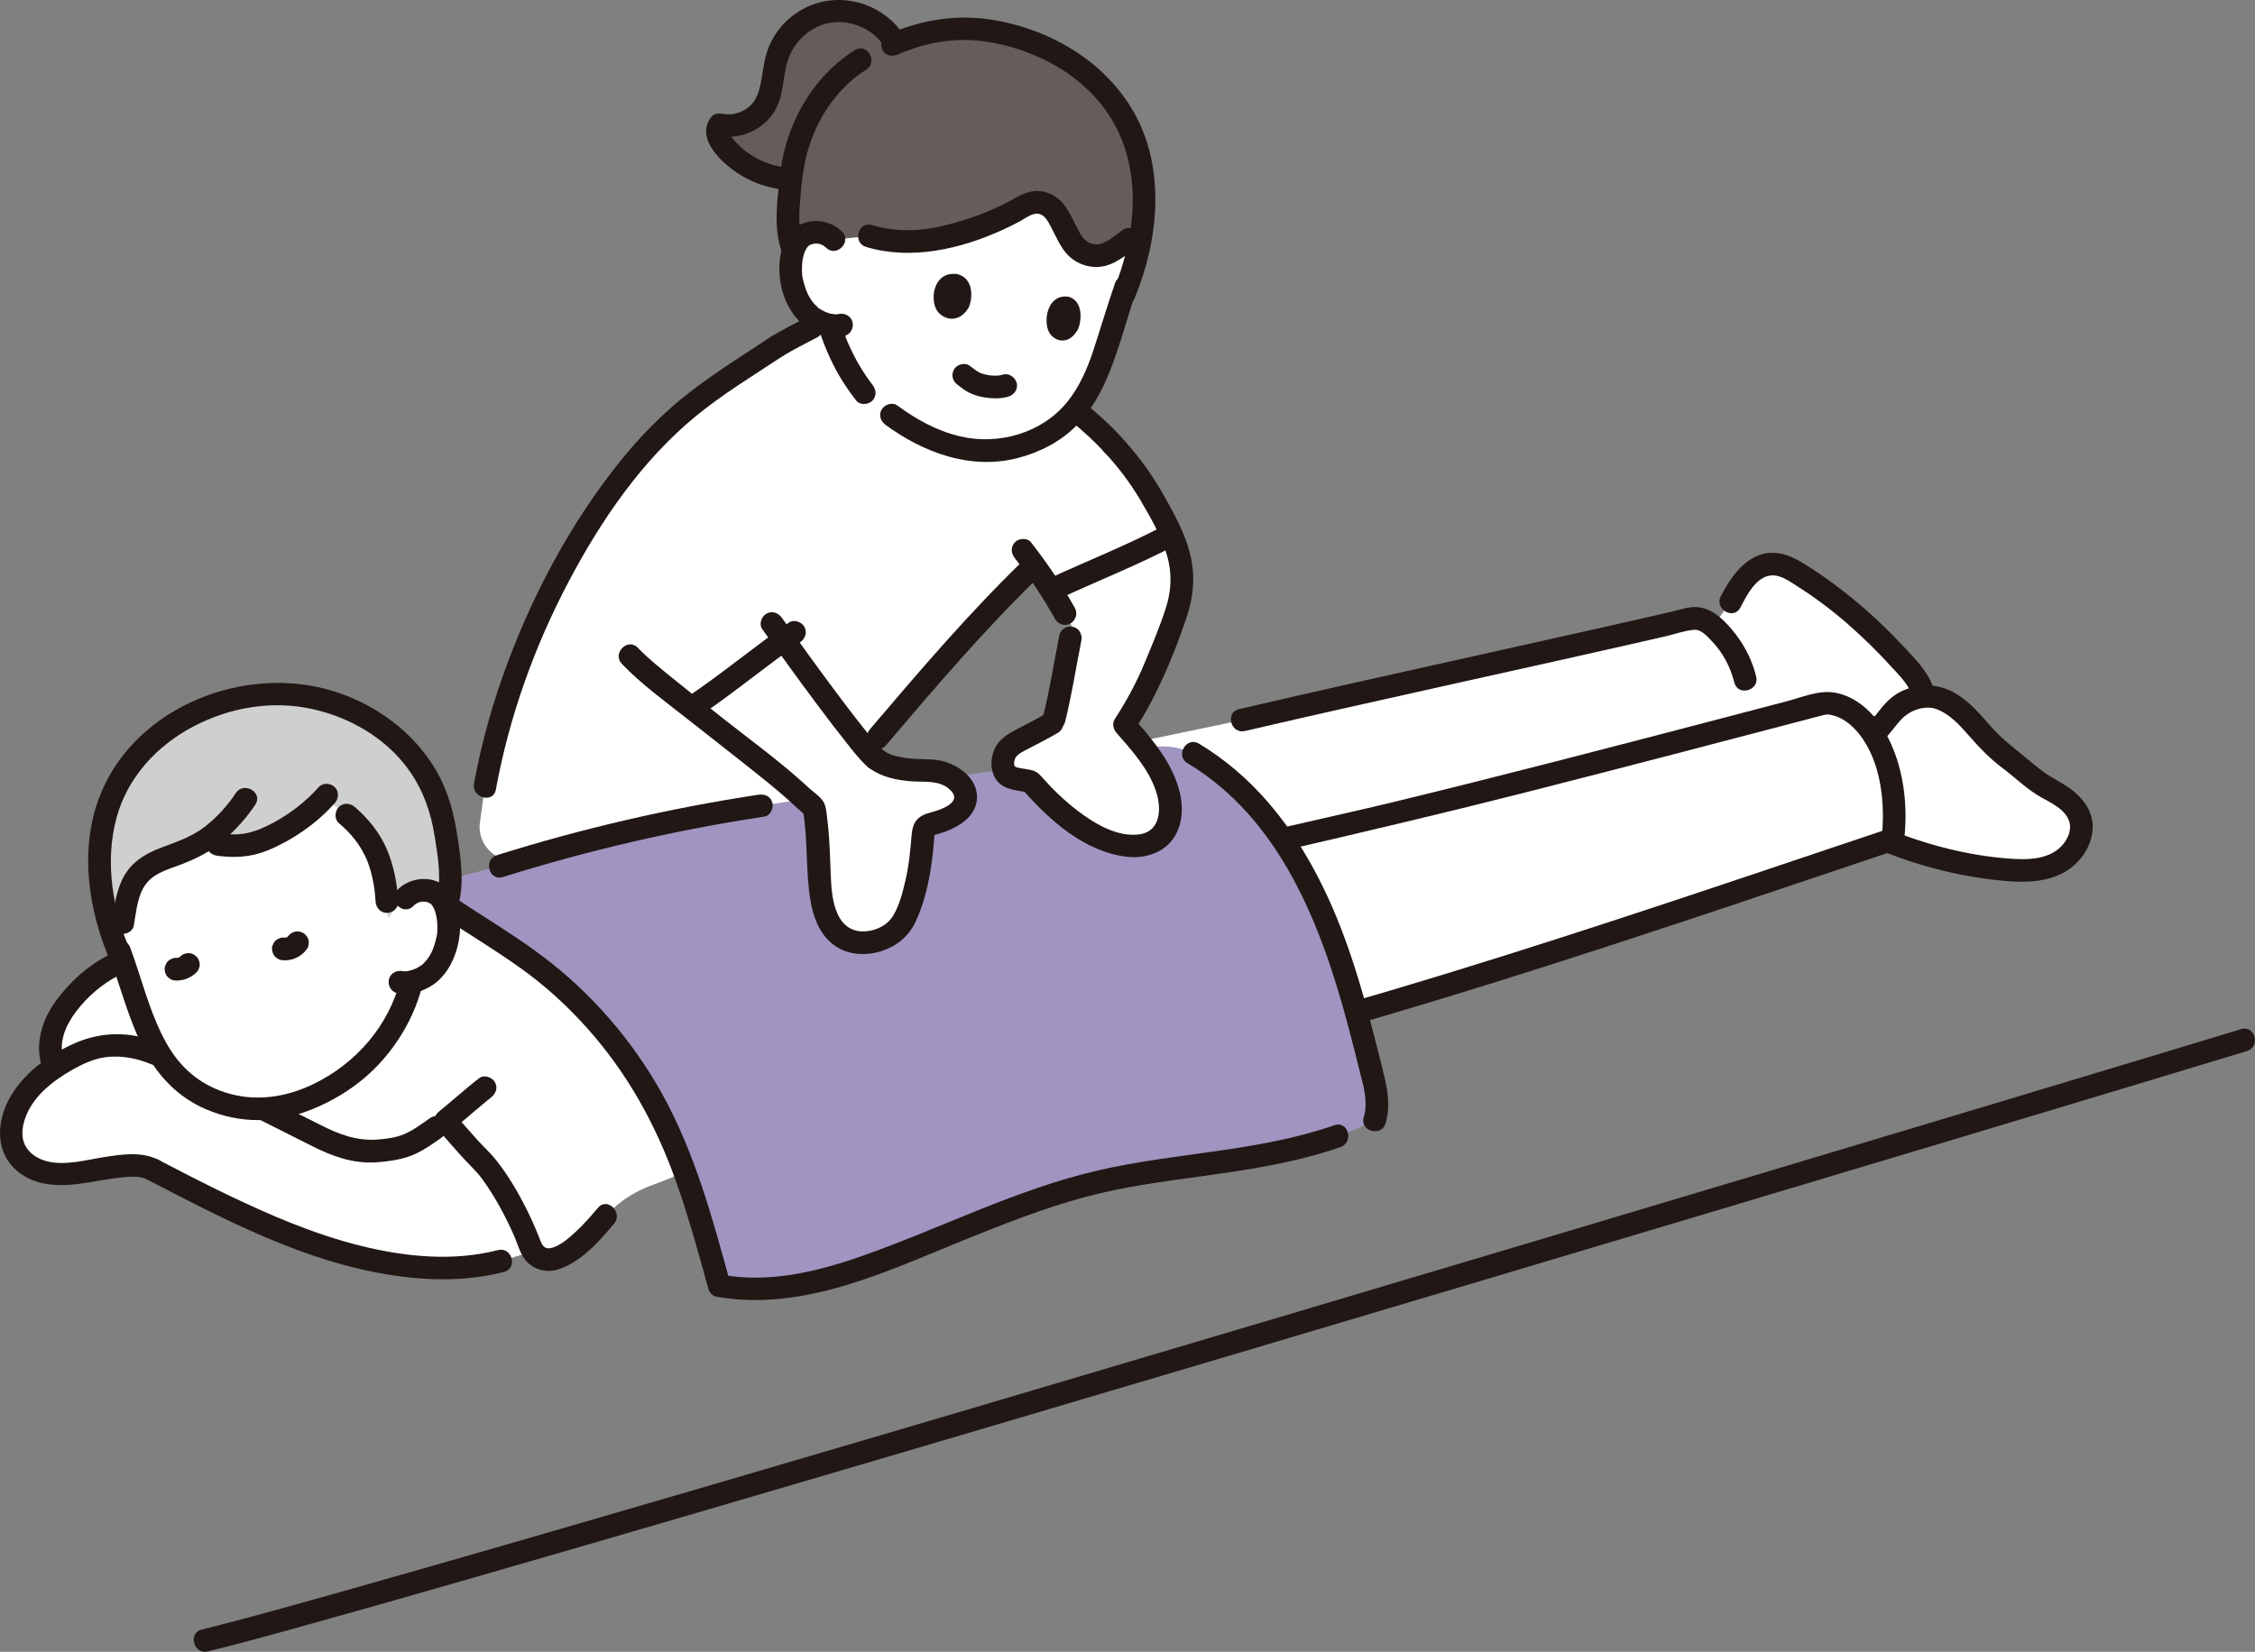
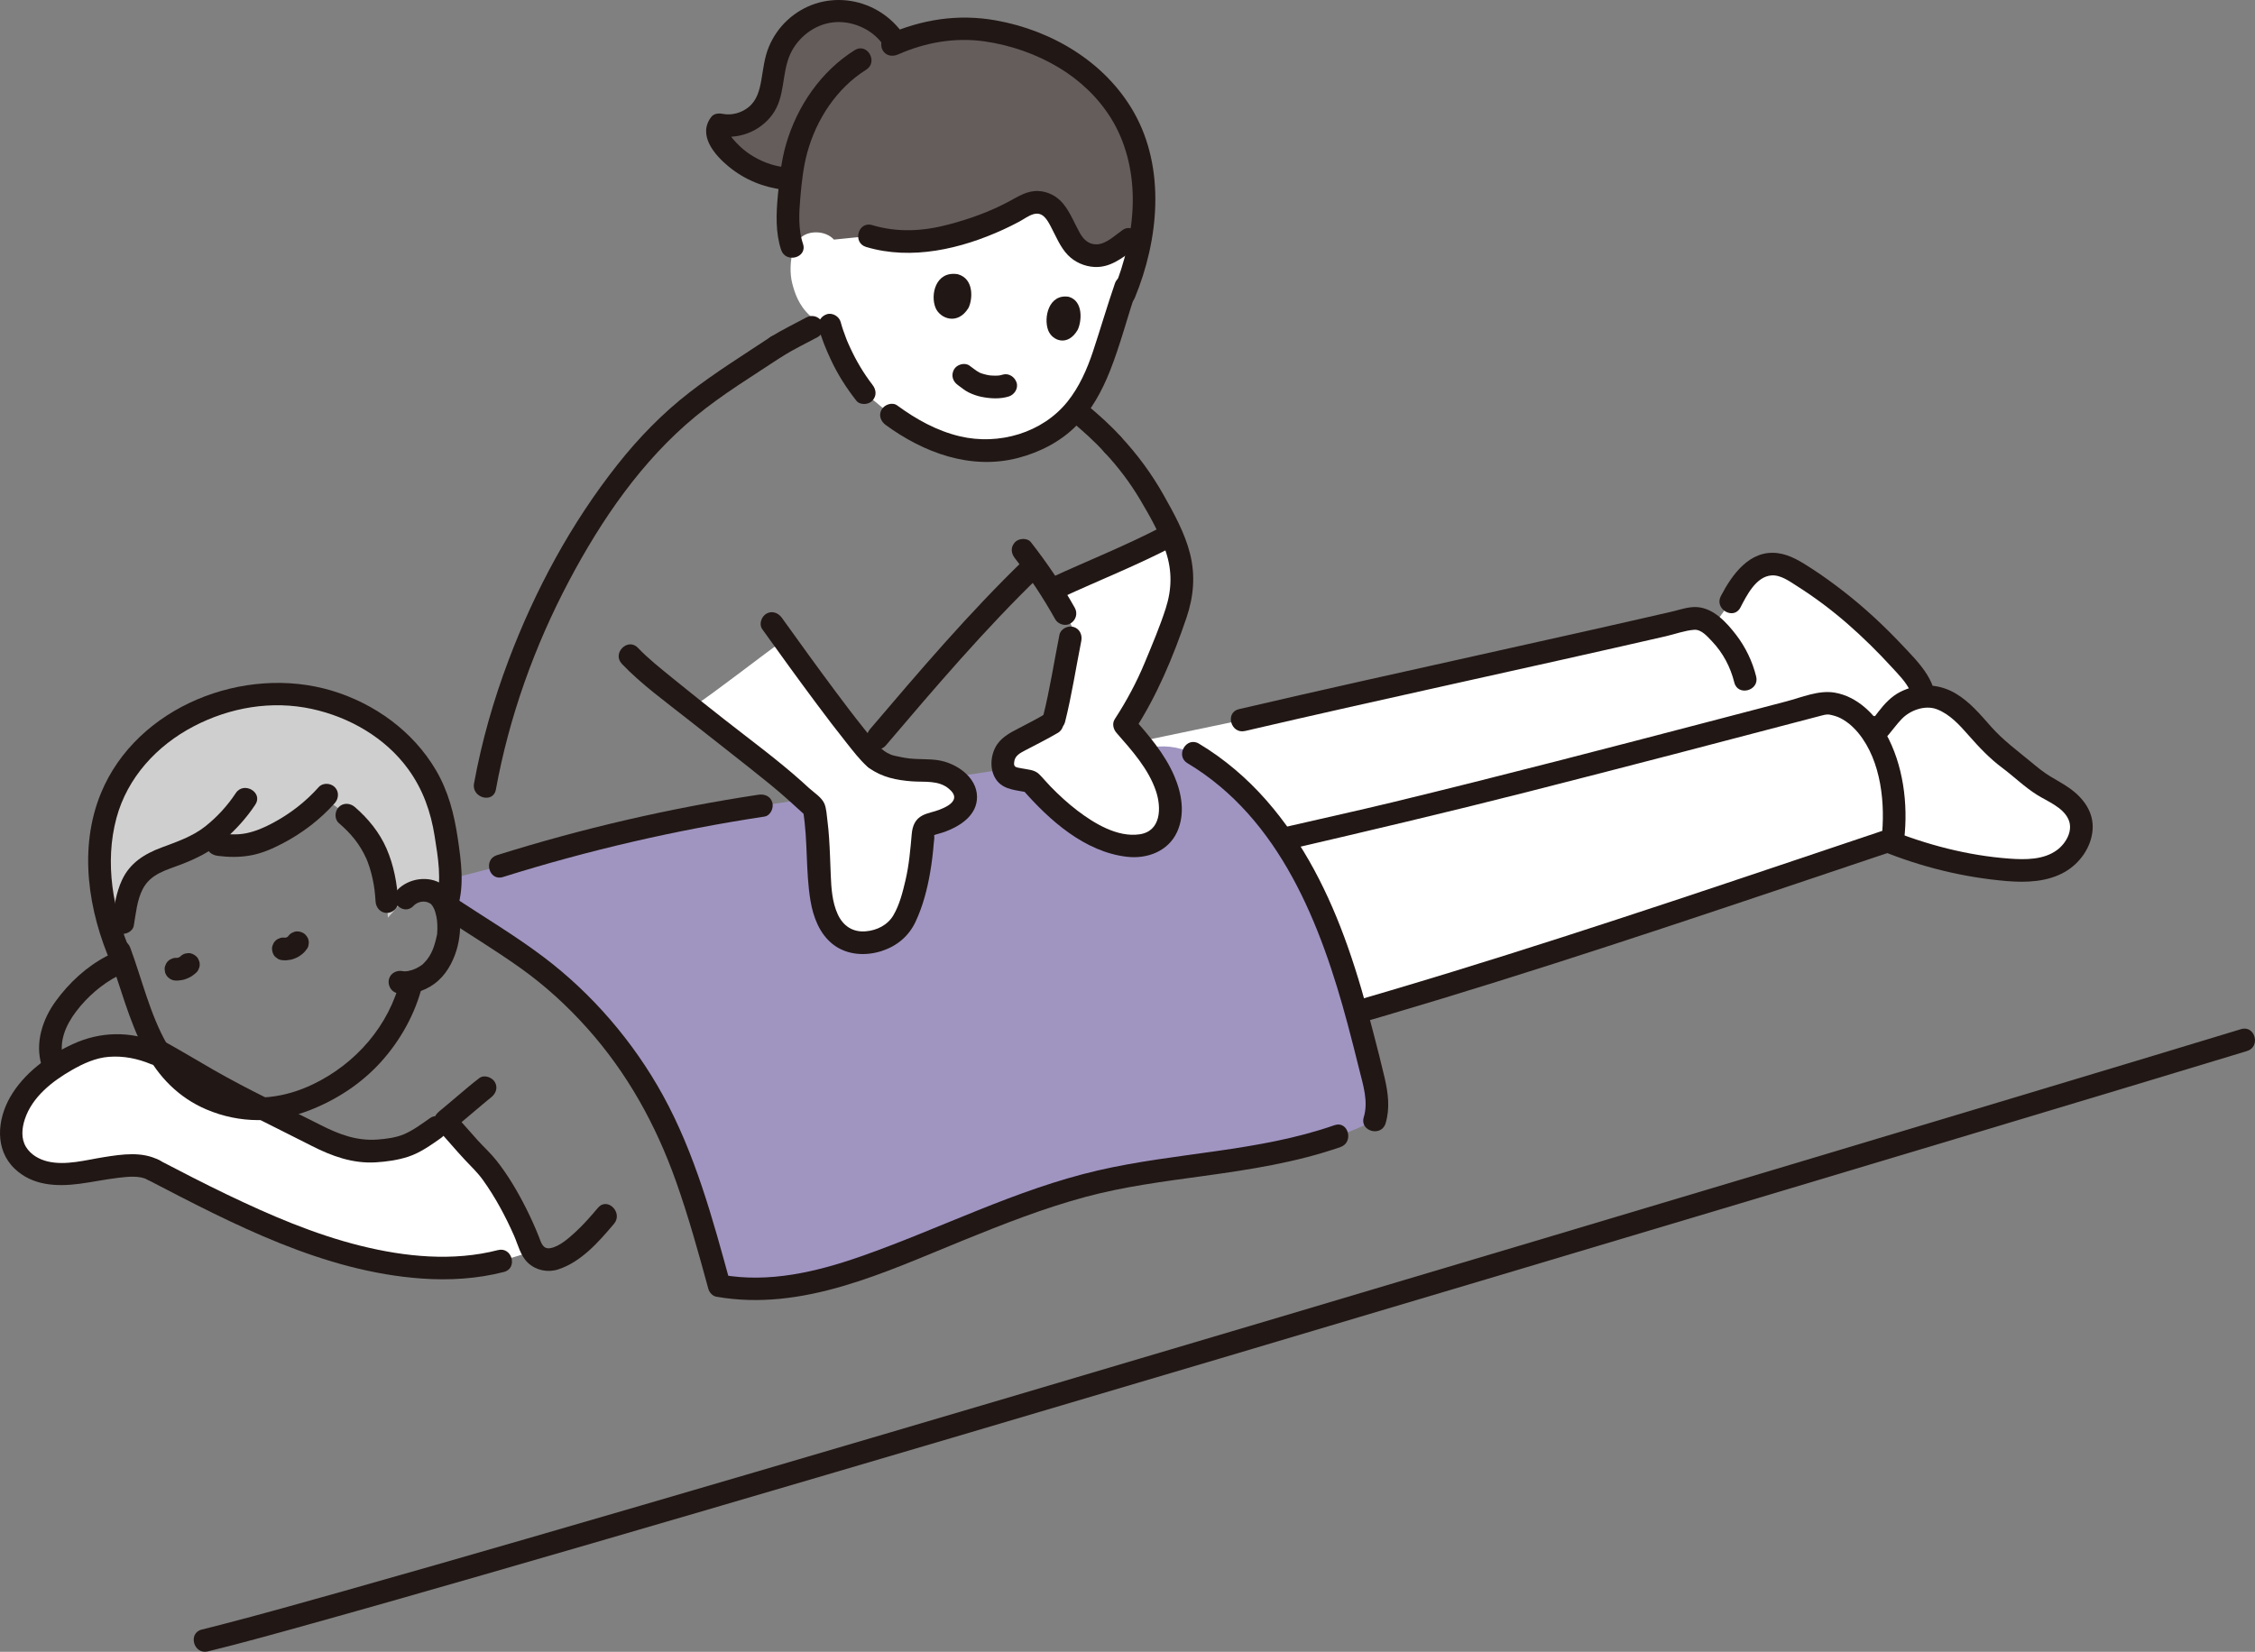
<svg xmlns="http://www.w3.org/2000/svg" id="b" width="397.88" height="291.53" viewBox="0 0 397.88 291.53">
  <rect x="0" y="0" width="397.88" height="291.53" fill="#808080" stroke="none" />
  <defs>
    <style>.d{fill:#fff;}.e{fill:none;}.f{fill:#a095c1;}.g{fill:#211715;}.h{fill:#645d5c;}.i{fill:#cfcfcf;}</style>
  </defs>
  <g id="c">
    <path class="d" d="M325.296,106.923c-2.514-2.046-5.147-3.941-7.907-5.645-1.428-.882-2.979-1.737-4.657-1.728-3.495.02-5.773,3.563-7.377,6.668l-3.128,4.364c2.817,2.414,4.852,5.734,5.711,9.346v7.834c5.432-1.423,10.139-2.661,13.663-3.588,1.456-.383,8.056.396,11.262,10.683,1.023,3.281,1.685,8.761,1.116,13.268-.312.105-.624.209-.937.314,6.468,2.602,13.3,4.284,20.232,4.986,3.298.334,6.791.412,9.74-1.101,2.949-1.512,5.075-5.097,3.907-8.199-1.259-3.344-5.33-4.465-8.12-6.697-1.353-1.083-3.107-2.624-4.511-3.64-5.112-3.696-6.642-8.404-12.014-10.541-.765-.304-1.817-.361-2.871-.252-.201-1.888-1.541-3.667-2.852-5.154-3.459-3.924-7.203-7.618-11.258-10.919Z" />
    <path class="g" d="M307.081,107.228c1.101-2.111,2.743-5.47,5.478-5.671,1.651-.122,3.244,1.075,4.564,1.913,1.54.978,3.042,2.017,4.505,3.108,2.966,2.211,5.751,4.67,8.389,7.261,1.304,1.281,2.572,2.599,3.805,3.948,1.165,1.275,2.477,2.572,3.217,4.158.707,1.516.337,2.933-1.106,3.795-1.749,1.044-3.969.79-5.903.589-1.076-.112-2,.999-2,2,0,1.174.921,1.888,2,2,4.223.438,9.44-.237,11.068-4.859,1.611-4.576-2.673-8.643-5.49-11.637-3.155-3.352-6.534-6.499-10.163-9.334-1.861-1.454-3.768-2.843-5.75-4.128-1.882-1.22-3.856-2.498-6.134-2.758-4.86-.555-7.951,3.797-9.933,7.596-1.189,2.28,2.262,4.304,3.454,2.019h0Z" />
    <path class="d" d="M329.538,130.233c2.928-1.453,3.44-4.675,6.733-6.379,1.534-.794,4.402-1.245,6.007-.606,5.371,2.137,6.902,6.844,12.014,10.541,1.404,1.016,3.158,2.557,4.511,3.64,2.791,2.232,6.862,3.353,8.12,6.697,1.168,3.102-.958,6.686-3.907,8.199-2.949,1.512-6.442,1.435-9.74,1.101-7.123-.721-14.14-2.477-20.763-5.196" />
    <path class="g" d="M330.547,131.96c2.234-1.19,3.306-3.297,4.992-5.058,1.474-1.541,4.113-2.526,6.207-1.725,2.283.873,4.005,2.786,5.576,4.573,1.853,2.109,3.701,4.08,5.96,5.766,2.092,1.562,3.964,3.419,6.189,4.8,1.833,1.138,4.472,2.146,5.457,4.218.951,2-.373,4.31-2.005,5.51-2.348,1.726-5.579,1.697-8.348,1.497-7.377-.533-14.694-2.458-21.53-5.239-1.001-.407-2.198.442-2.46,1.397-.315,1.145.392,2.051,1.397,2.46,7.061,2.873,14.556,4.717,22.159,5.348,3.435.285,7.136.138,10.198-1.624,2.636-1.517,4.631-4.316,4.882-7.379.254-3.097-1.546-5.568-3.94-7.303-1.111-.805-2.325-1.448-3.496-2.158-1.203-.729-2.255-1.586-3.336-2.484-2.457-2.041-4.967-3.868-7.1-6.269-1.931-2.174-3.786-4.431-6.332-5.924-3.022-1.772-6.618-1.847-9.755-.238-1.577.809-2.764,2.102-3.828,3.486-.856,1.114-1.64,2.219-2.905,2.893-2.273,1.211-.254,4.665,2.019,3.454h0Z" />
    <path class="d" d="M234.387,180.081c34.179-9.721,67.286-21.12,99.593-31.956.569-4.507-.094-9.987-1.116-13.268-3.206-10.287-9.806-11.066-11.262-10.683-2.986.786-6.875,1.806-11.372,2.981l-2.291-7.226c-.949-3.99-3.332-7.623-6.615-10.077-.871-.651-1.993-.859-3.053-.613-25.978,6.031-53.205,11.808-79.131,17.85l-21.772,4.548" />
    <path class="d" d="M27.048,206.485c7.233,3.761,11.766,6.087,19.32,9.442,12.452,5.53,26.957,9.617,40.046,7.105.651-.137,1.309-.294,1.975-.469l5.636-1.723c-.161-.231-.293-.487-.392-.764-1.939-5.421-6.038-12.701-8.859-15.427-2.211-2.136-4.102-4.583-6.221-6.807-1.984,1.493-3.953,2.883-6.477,4.178-2.207.858-6.021,1.347-8.187,1.1s-4.401-.825-6.351-1.826c-6.864-3.522-12.216-6.081-18.285-9.297-2.948-1.563-8.488-4.971-12.105-6.909l.055.812c-3.786-1.639-8.111-1.863-11.515-.648-2.791.996-5.792,2.797-8.046,4.619-3.418,2.763-6.297,7.211-5.581,11.413.474,2.778,2.766,4.834,5.65,5.593,5.708,1.502,14.902-2.852,19.338-.402" />
-     <path class="d" d="M107.148,214.318c2.466-2.58,4.857-3.951,7.552-5.016,1.563-.617,4.411-1.519,6.011-2.693-.872-2.365-1.813-4.708-2.847-7.018-3.923-8.758-9.253-16.029-16.062-22.969-6.546-6.672-14.768-11.28-22.619-16.485h-35.028l-24.355,10.357c-3.46,1.779-6.77,4.922-8.858,8.107-1.901,2.899-2.811,6.613-1.311,9.8,1.885-1.273,4.026-2.424,6.056-3.148,3.404-1.215,7.729-.991,11.515.648l-.055-.812c3.617,1.938,9.157,5.346,12.105,6.909,6.069,3.217,11.421,5.775,18.285,9.297,1.95,1.001,4.185,1.579,6.351,1.826s5.98-.242,8.187-1.1c2.524-1.296,4.493-2.685,6.477-4.178,2.119,2.225,4.01,4.671,6.221,6.807,2.821,2.726,6.92,10.006,8.859,15.427.628,1.756,2.562,2.698,4.308,2.045,3.583-1.339,6.443-4.529,8.984-7.539" />
    <path class="g" d="M219.67,129.017c24.708-5.755,49.521-11.042,74.246-16.722,1.606-.369,3.378-1.024,5.02-1.142,1.26-.091,2.329,1.191,3.124,2.023,1.953,2.043,3.266,4.551,3.948,7.284.623,2.496,4.482,1.439,3.857-1.063-.666-2.666-1.861-5.159-3.531-7.34s-3.954-4.69-6.863-4.905c-1.503-.111-3.072.468-4.522.803-1.711.395-3.422.787-5.134,1.178-3.288.751-6.578,1.496-9.868,2.236-13.105,2.949-26.225,5.83-39.332,8.77-7.342,1.647-14.68,3.313-22.009,5.02-2.506.584-1.445,4.441,1.063,3.857h0Z" />
    <path class="g" d="M234.918,182.009c26.247-7.472,52.169-16.019,78.034-24.707,7.187-2.414,14.371-4.838,21.559-7.249.926-.311,1.359-1,1.468-1.929.729-6.209-.169-13.21-3.264-18.716-1.894-3.37-5.049-6.498-9.003-7.165-2.824-.476-5.828.84-8.527,1.549-4.028,1.058-8.057,2.114-12.086,3.167-19.098,4.99-38.201,9.982-57.386,14.631-6.536,1.584-13.107,3.007-19.657,4.533-2.506.584-1.445,4.442,1.063,3.857,14.119-3.289,28.215-6.602,42.267-10.179,17.372-4.422,34.715-8.954,52.051-13.518.272-.072.557-.126.825-.212-.679.216-.123.037.19.029.116-.003.231.017.346.022.38.016-.461-.102.055.012.325.072.647.143.965.245.69.221,1.106.427,1.93.979.724.485,1.526,1.256,2.166,2.038,4.053,4.953,4.784,12.61,4.066,18.727l1.468-1.929c-25.632,8.598-51.218,17.346-77.066,25.283-7.487,2.299-14.994,4.529-22.527,6.673-2.472.704-1.421,4.564,1.063,3.857h0Z" />
    <path class="f" d="M77.816,155.538c5.62-1.448,10.391-2.676,10.391-2.676,15.075-4.742,30.517-8.313,46.144-10.67l68.99-10.326c2.803-.419,5.678.144,8.08,1.648,8.559,5.361,15.125,13.726,19.7,22.804,5.277,10.471,8.176,21.95,10.994,33.331.659,2.662,1.311,5.499.431,8.097-14.737,7.378-32.352,7.329-46.927,10.452-11.252,2.412-22.123,7.168-32.762,11.455-11.475,4.624-23.568,9.547-35.949,7.274-2.527-9.254-5.1-18.536-9.043-27.338-3.923-8.758-9.253-16.029-16.062-22.969-8.011-8.165-18.532-13.239-27.81-20.099,1.288-.332,2.577-.664,3.824-.985Z" />
    <path class="g" d="M84.58,190.272c-1.285.967-2.503,2.023-3.73,3.061-.673.569-1.345,1.14-2.019,1.706-.309.26-.618.519-.93.776-.135.111-.841.668-.358.298-1.029.787-1.374,2.113-.405,3.141,1.688,1.79,3.242,3.702,4.929,5.493,1.087,1.154,2.212,2.214,3.139,3.507,2.181,3.043,3.981,6.4,5.491,9.821.719,1.63,1.114,3.533,2.448,4.797,1.415,1.34,3.49,1.77,5.328,1.175,4.08-1.319,7.192-4.893,9.866-8.054,1.653-1.954-1.163-4.797-2.828-2.828-1.25,1.477-2.522,2.945-3.949,4.257-1.165,1.071-2.858,2.604-4.482,2.872-1.346.222-1.623-1.076-2.013-2.059-.672-1.69-1.421-3.35-2.239-4.974-1.489-2.955-3.178-5.833-5.231-8.434-1.014-1.284-2.228-2.378-3.327-3.586-1.449-1.592-2.825-3.249-4.303-4.816l-.405,3.141c1.254-.959,2.447-1.993,3.652-3.013.677-.573,1.353-1.146,2.033-1.715.317-.265.633-.529.953-.79.105-.086.211-.171.317-.257.459-.374-.276.203.083-.067.862-.649,1.308-1.727.718-2.736-.497-.849-1.868-1.371-2.736-.718h0Z" />
    <path class="g" d="M26.138,186.814c6.03,3.249,11.839,6.835,17.955,9.935,3.637,1.843,7.293,3.65,10.926,5.5,3.549,1.807,7.236,3.144,11.284,2.896,1.914-.117,3.892-.394,5.72-.991,2.106-.688,4.049-2.078,5.846-3.345,2.088-1.471.092-4.941-2.019-3.454-1.433,1.01-2.969,2.151-4.592,2.84-1.399.594-3.09.807-4.594.924-3.681.286-6.819-.897-10.05-2.54-6.338-3.222-12.813-6.232-18.98-9.777-3.158-1.816-6.271-3.714-9.478-5.443-2.266-1.221-4.288,2.231-2.019,3.454h0Z" />
    <path class="g" d="M26.038,208.212c15.15,7.877,31.05,16.221,48.393,17.444,4.845.342,9.776.049,14.488-1.165,2.491-.642,1.435-4.501-1.063-3.857-7.921,2.042-16.361,1.192-24.213-.757-8.207-2.037-15.964-5.393-23.567-9.039-4.049-1.942-8.036-4.008-12.019-6.08-2.281-1.186-4.306,2.265-2.019,3.454h0Z" />
    <path class="g" d="M27.734,183.971c-4.842-2.021-10.036-1.903-14.787.26-4.419,2.012-8.744,5.166-11.181,9.449-2.252,3.958-2.718,9.181.803,12.57,3.133,3.015,7.405,3.212,11.477,2.677,2.291-.301,4.557-.787,6.851-1.056,1.632-.191,3.682-.427,5.142.33,2.282,1.184,4.307-2.267,2.019-3.454-3.003-1.558-6.501-1.028-9.703-.524-3.168.499-6.775,1.535-9.973.758-1.518-.369-2.967-1.198-3.796-2.558-.903-1.481-.727-3.3-.207-4.883,1.291-3.926,4.829-6.698,8.281-8.672,2.019-1.154,4.197-2.163,6.545-2.345,2.582-.201,5.084.309,7.464,1.303.997.416,2.2-.449,2.46-1.397.317-1.152-.396-2.042-1.397-2.46h0Z" />
    <path class="g" d="M36.67,291.464c6.221-1.523,12.392-3.256,18.561-4.975,10.02-2.791,20.02-5.653,30.015-8.533,12.877-3.709,25.744-7.456,38.606-11.219,14.783-4.325,29.56-8.672,44.332-13.033,15.735-4.645,31.466-9.305,47.194-13.975,15.734-4.672,31.464-9.355,47.192-14.046,14.778-4.407,29.553-8.822,44.327-13.244,12.867-3.851,25.733-7.708,38.597-11.57,10.002-3.004,20.003-6.011,30.002-9.025,6.183-1.864,12.366-3.728,18.544-5.607.814-.248,1.627-.495,2.441-.744,2.454-.751,1.408-4.614-1.063-3.857-5.111,1.565-10.23,3.106-15.347,4.651-9.164,2.766-18.33,5.524-27.497,8.279-12.259,3.684-24.52,7.362-36.783,11.035-14.4,4.313-28.801,8.62-43.205,12.92-15.585,4.652-31.172,9.297-46.763,13.932-15.815,4.702-31.634,9.394-47.456,14.072-15.091,4.462-30.185,8.912-45.286,13.34-13.411,3.933-26.827,7.852-40.252,11.737-10.775,3.119-21.556,6.22-32.353,9.261-7.182,2.023-14.367,4.044-21.59,5.914-1.092.283-2.185.561-3.281.829-2.499.612-1.441,4.47,1.063,3.857h0Z" />
    <path class="g" d="M11.203,186.969c-.935-3.06.415-6.07,2.262-8.493,1.957-2.569,4.485-4.757,7.345-6.256,2.281-1.195.261-4.649-2.019-3.454-3.556,1.864-6.589,4.688-8.947,7.917s-3.705,7.4-2.498,11.35c.75,2.455,4.612,1.408,3.857-1.063h0Z" />
    <path class="g" d="M78.174,161.863c4.523,2.992,9.172,5.798,13.593,8.943,4.376,3.114,8.279,6.676,11.856,10.679,7.079,7.924,12.088,16.998,15.639,26.985,2.216,6.232,3.976,12.612,5.717,18.989.17.623.73,1.279,1.397,1.397,15.234,2.687,29.762-4.332,43.512-9.916,7.119-2.891,14.291-5.72,21.722-7.714,6.781-1.82,13.743-2.707,20.685-3.664,8.185-1.128,16.397-2.386,24.227-5.117,2.415-.842,1.376-4.708-1.063-3.857-13.502,4.709-27.908,4.787-41.738,7.986-14.544,3.365-27.857,10.292-41.882,15.19-7.803,2.726-16.121,4.695-24.4,3.234l1.397,1.397c-3.082-11.285-6.209-22.813-11.889-33.121-5.185-9.41-12.476-17.905-21.048-24.375-5.029-3.796-10.456-7.018-15.706-10.49-2.153-1.424-4.159,2.039-2.019,3.454h0Z" />
    <path class="g" d="M209.522,134.7c16.353,9.794,23.565,28.514,28.26,46.047.72,2.687,1.398,5.386,2.069,8.086.675,2.719,1.613,5.581.771,8.363-.747,2.469,3.113,3.525,3.857,1.063.803-2.655.445-5.372-.168-8.026-.608-2.629-1.29-5.245-1.965-7.858-1.332-5.157-2.774-10.291-4.549-15.315-3.301-9.349-7.779-18.311-14.353-25.805-3.432-3.912-7.435-7.333-11.904-10.009-2.214-1.326-4.227,2.131-2.019,3.454h0Z" />
-     <path class="d" d="M164.957,61.126c-8.175-3.282-15.311-6.147-15.311-6.147l-.214.103c-.783.378-3.59,1.733-6.34,3.06l-6.097,2.943s0,0-.001,0c-10.55,7.015-17.251,10.649-25.858,21.271-12.367,15.263-21.964,36.382-25.572,56.368l-.884,6.401c-.59,4.267,3.425,7.741,7.551,6.504,13.793-4.134,27.88-7.289,42.118-9.437l7.76-1.17c.008-.001.011-.011.005-.016l-2.654-2.281c-3.246-2.79-10.797-8.604-17.389-13.835l.198-.133c4.508-3.031,10.913-8.111,16.086-11.841,0,0,0,0,.001,0,4.324,6.005,11.2,15.44,14.691,19.413.003.003.008.003.01,0,3.859-4.604,8.999-10.723,8.999-10.723,6.398-7.645,13.24-14.96,20.443-21.887.004-.004.011-.003.014.001,1.038,1.436,2.031,2.905,2.967,4.409,6.187-2.92,14.681-6.287,21.192-9.771l.01-.033c-2.903-6.043-5.479-10.788-10.364-15.969l-7.562-7.672s-.002-.002-.003-.002l-23.799-9.555Z" />
    <path class="d" d="M198.506,21.133c-.023-.042-.046-.084-.07-.126-4.054-7.241-11.178-12.561-20.862-14.967-6.111-1.518-12.51-1.585-20.099,1.833,0,0-2.359,1.063-4.718,2.125-.466.287-.933.574-.933.574-4.704,2.898-7.477,6.719-9.76,11.599-1.147,2.457-1.922,5.076-2.265,7.758-.385,3.027-1.568,10.297.177,14.195-.595,1.85-.626,4.247-.182,5.927.415,1.578,1.087,3.786,3.101,5.65.565.52,1.982,1.367,3.505,1.665.292,1.145,1.099,3.216,1.099,3.216,1.229,2.975,2.693,5.782,5.009,8.717l4.783,3.981c2.036,1.502,4.982,3.328,7.277,4.273.887.365,1.806.691,2.769.979,6.008,1.796,11.41,1.23,16.993-1.702,5.326-2.797,8.518-8.276,10.567-14.637.908-2.818,1.823-5.836,2.83-8.878,2.554-5.423,4.068-12.781,4.142-17.686.072-4.758-1.071-10.332-3.365-14.499Z" />
    <path class="e" d="M178.685,67.668c-.042-.758-.423-1.581-1.063-1.99-2.344-1.497-4.675-1.399-6.303-.091-.648.521-2.101,3.21-1.571,5.98" />
    <path class="h" d="M136.147,15.29c-.214,1.07-.512,2.107-1.037,3.066-1.539,2.809-5.045,4.382-8.166,3.663-.845.867-.262,2.323.465,3.291,2.837,3.775,7.443,6.174,12.175,6.266-.434,3.309-1.022,8.63.172,11.998l.078.22c.464-.638.928-1.276.928-1.276.438-.603,1.427-1.61,3.536-1.501.969.05,2.076.434,2.849,1.269l6.204-.628c6.768,2.109,12.646.637,18.664-1.345,2.431-.659,5.849-2.316,8.735-3.982,2.14-1.235,4.528-.622,5.838,1.654.698,1.214,1.527,2.94,2.441,4.547,1.506,2.649,4.874,3.401,7.364,1.668l2.692-1.874s.871-.606,2.324-1.618c.282-1.838.44-3.572.463-5.076.073-4.806-1.094-10.444-3.435-14.625-4.054-7.241-11.178-12.561-20.862-14.967-5.968-1.482-12.21-1.581-19.567,1.601-2.275-4.063-7.218-6.348-11.782-5.595-4.183.69-7.847,3.899-9.084,7.954-.521,1.708-.645,3.541-.994,5.289Z" />
    <path class="d" d="M205.346,146.93c1.417-1.97,1.476-4.832.677-7.431-1.369-4.456-4.71-8.259-7.604-11.565,3.776-5.764,5.092-9.402,7.505-15.484,1.107-2.79,2.647-6.563,2.669-9.544.023-3.077-.639-5.692-1.942-8.537-6.53,3.492-15.037,6.861-21.219,9.783.874,1.35,1.697,2.732,2.48,4.137,0,0,.512.949,1.202,2.227l-.254,2.059c-.778,3.885-2.058,11.375-3.031,14.941-.541.311-.99.575-.99.575-.082.048-.165.094-.249.14-1.167.649-2.358,1.256-3.539,1.88-1.332.704-2.893,1.292-3.645,2.686-.452.838-.588,1.842-.375,2.77.122.531.388,1.082.849,1.397.499.34,1.155.406,1.729.545.604.146,1.284.202,2.226.428,3.729,4.301,9.342,9.305,14.554,10.768,2.267.637,4.788.968,6.905-.062.87-.423,1.545-1.011,2.049-1.712Z" />
    <path class="g" d="M87.494,139.353c2.345-12.852,6.812-25.317,12.921-36.855,5.699-10.765,12.848-21.223,22.319-29.018,4.782-3.936,10.122-7.151,15.271-10.571,2.135-1.418.134-4.883-2.019-3.454-4.822,3.202-9.755,6.254-14.334,9.804-4.765,3.694-8.947,7.996-12.684,12.722-8.219,10.397-14.572,22.194-19.245,34.577-2.66,7.048-4.734,14.318-6.086,21.731-.459,2.517,3.395,3.596,3.857,1.063h0Z" />
    <path class="e" d="M180.634,82.178c-.495,1.526-1.25,3.018-2.474,4.055-1.969,1.667-4.782,1.876-7.352,1.641-8.025-.736-15.626-5.231-20.137-11.909" />
    <path class="g" d="M187.915,127.454c1.19-4.73,1.921-9.568,2.875-14.349.211-1.058-.303-2.16-1.397-2.46-.985-.271-2.248.333-2.46,1.397-.954,4.78-1.686,9.618-2.875,14.349-.263,1.047.339,2.17,1.397,2.46,1.027.282,2.196-.345,2.46-1.397h0Z" />
    <path class="g" d="M180.639,98.832c-9.702,9.389-18.414,19.618-27.153,29.885-1.659,1.95,1.157,4.793,2.828,2.828,8.738-10.268,17.45-20.497,27.153-29.885,1.853-1.793-.977-4.62-2.828-2.828h0Z" />
    <path class="g" d="M179.077,98.533c.085.108.169.217.254.326-.103-.132-.081-.103.065.086.166.22.333.439.498.659.33.441.656.885.977,1.332.643.894,1.269,1.801,1.878,2.719,1.217,1.836,2.362,3.719,3.438,5.642.511.914,1.84,1.295,2.736.718.924-.596,1.265-1.759.718-2.736-2.273-4.06-4.873-7.907-7.735-11.573-.647-.829-2.159-.729-2.828,0-.807.879-.69,1.944,0,2.828h0Z" />
    <path class="g" d="M194.906,79.866c2.38,2.546,4.462,5.295,6.243,8.292,1.719,2.892,3.482,5.993,4.549,9.192,1.139,3.414,1.072,6.664-.024,10.068-1.035,3.212-2.374,6.356-3.664,9.473-1.455,3.516-3.242,6.845-5.317,10.034-.507.779-.256,1.774.313,2.424,2.699,3.084,5.638,6.332,6.964,10.291.975,2.91.914,7.054-2.896,7.61-3.921.573-8-1.923-10.971-4.183-1.69-1.286-3.262-2.741-4.745-4.259-.679-.696-1.297-1.457-1.982-2.145-.829-.833-1.984-.826-3.077-1.05-1.021-.209-1.564-.123-1.318-1.333.192-.947,1.033-1.383,1.818-1.799,1.949-1.032,3.927-2.004,5.83-3.122,2.219-1.303.208-4.761-2.019-3.454-1.594.936-3.232,1.796-4.877,2.639-1.635.838-3.274,1.711-4.139,3.427-.914,1.814-.956,4.318.411,5.931,1.309,1.544,3.462,1.554,5.301,1.962l-.883-.514c4.75,5.437,10.974,11.009,18.435,11.868,3.567.41,7.273-.976,8.832-4.382,1.456-3.184.835-6.786-.501-9.892-1.696-3.944-4.557-7.225-7.356-10.424l.313,2.424c3.972-6.103,6.842-12.986,9.185-19.866,1.279-3.754,1.617-7.493.641-11.37-.918-3.649-2.845-7.123-4.684-10.383-2.101-3.724-4.634-7.164-7.555-10.287-1.762-1.884-4.586.949-2.828,2.828h0Z" />
    <path class="g" d="M205.241,92.853c-6.454,3.391-13.247,6.069-19.86,9.123-.981.453-1.225,1.868-.718,2.736.589,1.006,1.752,1.172,2.736.718,6.613-3.054,13.406-5.732,19.86-9.123,2.28-1.198.26-4.651-2.019-3.454h0Z" />
    <path class="g" d="M138.004,62.909c2.026-1.256,4.187-2.299,6.286-3.425.923-.495,1.288-1.851.718-2.736-.605-.938-1.749-1.247-2.736-.718-2.099,1.126-4.26,2.168-6.286,3.425-.889.551-1.313,1.812-.718,2.736.574.891,1.785,1.307,2.736.718h0Z" />
    <path class="g" d="M189.047,74.362c2.045,1.73,4.068,3.507,5.859,5.504.701.781,2.125.766,2.828,0,.766-.834.747-1.995,0-2.828-1.791-1.997-3.814-3.774-5.859-5.504-.413-.349-.857-.586-1.414-.586-.491,0-1.076.218-1.414.586-.683.744-.853,2.107,0,2.828h0Z" />
    <path class="d" d="M154.438,133.874c-2.627-2.327-11.118-13.968-16.124-20.93-5.165,3.728-11.549,8.789-16.045,11.812l-.25.183c7.2,5.721,15.57,12.149,18.216,14.567,0,0,1.696,1.55,3.393,3.1.143.862.286,1.723.286,1.723.48,2.894.56,7.924.711,11.119.099,2.096.416,4.303,1.178,6.266.617,1.59,1.657,3.076,3.15,3.9,2.214,1.22,4.985.881,7.201-.133,2.908-1.331,3.809-3.831,4.739-6.698,1.194-3.678,1.745-7.543,1.962-11.394.027-.476.061-.991.368-1.356.303-.36.794-.484,1.248-.609,1.54-.422,3.279-1.044,4.52-2.07.82-.678,1.443-1.681,1.398-2.745-.06-1.444-1.245-2.715-2.403-3.454-2.106-1.342-4.244-1.127-6.612-1.223-1.372-.056-2.723-.336-4.067-.616-.524-.109-1.062-.224-1.51-.517-.367-.24-.901-.588-1.36-.924" />
    <path class="g" d="M134.498,111.052c3.184,4.442,6.382,8.875,9.652,13.254,1.724,2.309,3.466,4.607,5.264,6.859,1.13,1.415,2.259,2.907,3.61,4.124,1.908,1.719,4.746-1.101,2.828-2.828-1.29-1.162-2.373-2.581-3.455-3.931-1.706-2.127-3.348-4.305-4.979-6.491-3.206-4.298-6.343-8.647-9.467-13.006-.628-.877-1.743-1.299-2.736-.718-.866.507-1.35,1.854-.718,2.736h0Z" />
    <path class="g" d="M109.723,117.166c3.481,3.65,7.729,6.69,11.67,9.813,4.82,3.819,9.7,7.564,14.471,11.444,2.194,1.784,4.262,3.69,6.35,5.598l-.514-.883c.87,5.24.43,10.589,1.301,15.813.479,2.875,1.579,5.824,3.926,7.686,2.442,1.938,5.777,2.146,8.672,1.199,2.651-.867,4.736-2.591,5.933-5.127,1.301-2.757,2.088-5.804,2.599-8.798.29-1.7.496-3.417.631-5.136.028-.357.126-.798.079-1.156-.067-.508.235-.331-.182-.171.704-.27,1.46-.415,2.169-.684,2.697-1.023,5.595-2.919,5.561-6.157-.037-3.532-3.747-5.968-6.886-6.438-1.674-.251-3.364-.118-5.04-.308-.88-.1-1.759-.283-2.623-.477-.95-.213-1.603-.677-2.392-1.239-.88-.627-2.226-.156-2.736.718-.587,1.004-.165,2.108.718,2.736,2.238,1.594,4.769,2.098,7.49,2.303,2.213.166,4.681-.242,6.51,1.312.581.494,1.195,1.196.822,1.974-.416.867-1.651,1.384-2.485,1.717-.971.388-2.05.532-2.984,1.005-1.327.672-1.788,1.89-1.913,3.295-.245,2.748-.467,5.444-1.098,8.14-.487,2.079-1.051,4.355-2.149,6.212-1.018,1.721-2.906,2.652-4.872,2.814-2.288.189-3.984-.942-4.93-2.995-.986-2.139-1.143-4.59-1.237-6.906-.09-2.208-.15-4.417-.3-6.622-.067-.982-.153-1.961-.28-2.936-.125-.96-.172-2.198-.546-3.08-.467-1.101-1.87-1.974-2.746-2.775-.413-.378-.824-.759-1.241-1.132-4.332-3.878-9.072-7.338-13.638-10.93-3.086-2.427-6.17-4.858-9.209-7.344-2.071-1.694-4.219-3.377-6.07-5.317-1.78-1.867-4.606.965-2.828,2.828h0Z" />
-     <path class="g" d="M123.279,126.483c6.141-4.144,11.839-8.907,17.917-13.14.885-.616,1.293-1.752.718-2.736-.513-.876-1.846-1.338-2.736-.718-6.079,4.232-11.776,8.996-17.917,13.14-.894.603-1.288,1.761-.718,2.736.519.887,1.837,1.324,2.736.718h0Z" />
    <path class="g" d="M150.815,8.846c-5.961,3.738-10.151,9.867-12.113,16.588-.856,2.933-1.178,6.075-1.459,9.114-.291,3.14-.429,6.524.585,9.556.812,2.429,4.677,1.388,3.857-1.063-.868-2.596-.705-5.452-.474-8.142.229-2.66.52-5.389,1.225-7.968,1.607-5.875,5.201-11.373,10.398-14.631,2.176-1.364.171-4.827-2.019-3.454h0Z" />
    <path class="g" d="M158.484,9.601c4.793-2.121,10.013-3.039,15.225-2.299,4.605.654,9.169,2.247,13.152,4.649,3.683,2.221,6.87,5.237,9.154,8.892,2.629,4.21,3.83,9.261,3.858,14.2.031,5.566-1.374,11.294-3.484,16.418-.412.999.446,2.199,1.397,2.46,1.148.316,2.047-.394,2.46-1.397,4.195-10.183,5.449-22.76-.167-32.675-5.037-8.893-14.465-14.484-24.373-16.251-6.659-1.187-13.08-.178-19.24,2.549-.988.437-1.219,1.879-.718,2.736.595,1.018,1.745,1.156,2.736.718h0Z" />
    <path class="g" d="M156.282,75.01c6.707,4.895,14.981,7.973,23.299,5.827,3.863-.996,7.609-2.91,10.408-5.783,2.636-2.705,4.446-6.048,5.834-9.53,1.873-4.696,3.106-9.656,4.753-14.436.84-2.439-3.022-3.487-3.857-1.063-1.372,3.981-2.548,8.024-3.874,12.02-1.038,3.126-2.422,6.259-4.498,8.845-4.448,5.542-12.135,7.729-18.952,6.123-4.099-.965-7.714-2.99-11.094-5.458-.873-.637-2.23-.148-2.736.718-.592,1.013-.158,2.098.718,2.736h0Z" />
    <path class="g" d="M170.874,54.359c.748-1.489,1.043-5.154-1.88-5.964-3.936-.64-4.883,3.692-3.906,5.969.8,1.864,3.869,3.101,5.786-.005Z" />
    <path class="g" d="M190.161,58.197c.699-1.472,1.026-5.071-1.596-5.816-3.537-.562-4.462,3.701-3.619,5.917.69,1.815,3.436,2.976,5.215-.101Z" />
-     <path class="g" d="M148.562,40.87c-1.928-1.933-4.974-2.382-7.423-1.22-1.856.881-2.887,2.855-3.311,4.781-.963,4.372.264,9.682,3.702,12.728,1.969,1.745,4.896,2.713,7.485,2.119,1.053-.242,1.674-1.451,1.397-2.46-.297-1.081-1.404-1.639-2.46-1.397-.3.069-.744.069-1.07.009-.471-.087-1.018-.272-1.308-.403-.427-.193-.816-.442-1.211-.691-.359-.227.135.228-.052-.047-.201-.296-.553-.535-.784-.817-.575-.701-1.037-1.588-1.287-2.266-.162-.439-.298-.886-.423-1.337-.059-.213-.116-.426-.164-.642-.015-.069-.122-.691-.086-.419-.07-.533-.083-1.079-.071-1.616.01-.417.062-1.023.099-1.24.084-.487.201-.97.362-1.437.073-.212.295-.6.532-.989-.318.521-.044.083.078-.051.085-.093.43-.302.058-.07.063-.039.535-.301.384-.236-.12.052.446-.126.549-.144.667-.114,1.539.037,2.175.674,1.82,1.825,4.649-1.003,2.828-2.828h0Z" />
    <path class="g" d="M153.923,67.888c-.662-.845-1.493-2.067-2.129-3.129-.648-1.081-1.232-2.2-1.763-3.343-.127-.273-.25-.548-.372-.824-.054-.123-.107-.245-.16-.368-.079-.183.051.143-.071-.17-.07-.179-.138-.359-.205-.538-.327-.872-.649-1.753-.883-2.656-.262-1.013-1.444-1.726-2.46-1.397-1.045.338-1.677,1.375-1.397,2.46.489,1.893,1.273,3.743,2.094,5.512,1.214,2.615,2.741,5.015,4.518,7.282.648.827,2.158.73,2.828,0,.806-.878.692-1.946,0-2.828h0Z" />
    <path class="g" d="M159.109,5.651c-4.843-6.501-14.186-7.668-20.214-2.059-1.385,1.288-2.479,2.875-3.212,4.615-.802,1.905-.999,3.915-1.351,5.932-.314,1.797-.78,3.592-2.264,4.783-1.271,1.021-2.99,1.492-4.593,1.167-.645-.131-1.5-.055-1.946.514-2.515,3.209.55,6.77,3.101,8.844,2.827,2.298,6.109,3.63,9.719,4.051,1.075.125,2-1.009,2-2,0-1.185-.922-1.874-2-2-2.173-.253-4.254-1.089-6.069-2.293-.863-.573-1.642-1.253-2.353-2.006-.349-.37-.702-.752-.985-1.176-.108-.162-.246-.601-.365-.686-.188-.135.25-.505-.219.094l-1.946.514c3.721.753,7.565-.616,9.842-3.693,2.373-3.206,1.599-7.3,3.208-10.762,1.358-2.924,4.253-5.161,7.482-5.539,3.249-.381,6.751,1.086,8.711,3.717.644.865,1.73,1.306,2.736.718.853-.499,1.367-1.865.718-2.736h0Z" />
    <path class="g" d="M198.074,40.598c-1.311.912-2.946,2.534-4.629,2.531-1.391-.003-2.274-.867-2.916-2.012-.96-1.713-1.694-3.656-2.951-5.181-1.084-1.316-2.676-2.149-4.386-2.223-1.968-.085-3.533.969-5.195,1.858-3.407,1.823-6.968,3.093-10.702,4.073-4.48,1.176-8.937,1.427-13.412.083-2.471-.742-3.527,3.117-1.063,3.857,8.014,2.407,16.768.336,24.204-3.069.945-.433,1.875-.898,2.794-1.385.82-.434,1.699-1.12,2.603-1.35,1.596-.405,2.346,1.006,2.987,2.208.905,1.697,1.661,3.647,3.023,5.041,1.226,1.255,2.948,2.005,4.695,2.088,2.79.133,4.819-1.571,6.967-3.066,2.098-1.46.101-4.929-2.019-3.454h0Z" />
    <path class="g" d="M176.91,66.123c-.133.04-.267.076-.403.106-.097.021-.549.091-.169.04.386-.051-.133.009-.246.016-.142.009-.284.014-.427.015-.312.003-.625-.011-.936-.04-.091-.008-.189-.009-.278-.03.057.013.476.073.198.025-.165-.029-.33-.057-.494-.091-.303-.064-.603-.143-.897-.24-.033-.011-.396-.142-.396-.143.003-.008.462.208.196.082-.075-.035-.15-.07-.224-.107-.648-.33-1.195-.82-1.786-1.237-.858-.604-2.261-.182-2.736.718-.542,1.026-.198,2.092.718,2.736.619.436,1.189.948,1.875,1.281.731.355,1.499.631,2.297.791,1.551.31,3.241.401,4.773-.064,1-.303,1.735-1.414,1.397-2.46-.327-1.009-1.388-1.722-2.46-1.397h0Z" />
-     <path class="d" d="M78.594,146.888c.49,3.121,1.442,9.034.238,12.691,0,0-.066.276-.161.687.588,1.789.658,4.069.27,5.689-.372,1.562-.984,3.749-2.924,5.629-.545.525-1.923,1.392-3.418,1.723-.257,1.144-1.001,3.184-1.001,3.184-3.036,7.856-8.674,13.687-16.41,17.083-.864.379-1.761.72-2.702,1.025-5.87,1.902-11.197,1.468-16.757-1.291-5.303-2.631-8.567-7.949-10.727-14.161-.957-2.752-1.926-5.7-2.977-8.673-2.644-5.275-4.299-12.479-4.483-17.303-.18-4.727.841-10.3,3.049-14.466,3.825-7.216,10.714-12.611,20.186-15.196,13.399-3.657,29.022,2.416,35.299,15.068,1.184,2.391,2.006,4.95,2.403,7.582.033.221.071.465.113.729Z" />
    <path class="i" d="M17.528,152.592c.003.194.009.387.016.579.104,2.722.676,6.201,1.628,9.664,1.375,0,2.507,0,2.507,0,.197-1.138.685-3.918,1.026-5.054.561-1.87,1.601-3.661,3.214-4.761,1.962-1.339,4.491-1.87,6.654-2.852.962-.437,2.07-.965,3.104-1.566,4.752.882,7.714,1.128,11.94-.855,3.299-1.547,6.706-3.832,9.507-6.834,8.056,4.996,10.657,10.305,11.144,18.215l.175,2.843c1.545-1.746,3.09-3.491,3.09-3.491.742-.838,1.823-1.241,2.775-1.312,2.072-.155,3.068.814,3.513,1.397.337.443.609.994.82,1.607.125-.38.194-.59.194-.59,1.305-3.966.076-10.587-.351-13.421-.398-2.632-1.219-5.19-2.403-7.582-6.277-12.652-21.9-18.725-35.299-15.068-9.472,2.585-16.361,7.98-20.186,15.196-2.119,3.997-3.144,9.29-3.065,13.887Z" />
    <path class="g" d="M19.122,168.313c2.106,5.686,3.579,11.764,6.421,17.145,2.452,4.644,6.023,8.287,10.881,10.353,5.882,2.501,12.223,2.465,18.166.158,4.76-1.847,9.149-4.707,12.587-8.501,3.459-3.817,6.133-8.586,7.348-13.613.604-2.501-3.252-3.568-3.857-1.063-1.986,8.22-7.909,14.967-15.462,18.584-4.904,2.348-10.322,3.122-15.546,1.408-4.54-1.489-7.871-4.401-10.216-8.53-2.982-5.251-4.377-11.371-6.465-17.005-.886-2.393-4.754-1.358-3.857,1.063h0Z" />
    <path class="e" d="M42.091,184.385c1.623.464,4.238.08,5.73-.868.453-.288.927-.722,1.422-1.085" />
    <path class="e" d="M53.929,164.418c.705,1.363,1.016,4.734-1.667,5.511-3.617.631-4.535-3.347-3.66-5.453.716-1.725,3.528-2.896,5.326-.057Z" />
    <path class="e" d="M34.206,167.418c.658,1.329.986,4.598-1.439,5.314-3.275.563-4.162-3.302-3.396-5.33.627-1.661,3.164-2.757,4.835.017Z" />
    <path class="e" d="M41.256,173.523c-.174.508-.575,1.755-.723,2.404-.088.319-.163.741.111.925.553.373.909.229,1.21.215" />
    <path class="g" d="M72.945,159.893c.635-.667,1.469-.825,2.081-.747.205.026.411.087.607.153-.352-.121.24.143.318.185.358.197-.163-.233.059.054.097.126.228.234.331.358-.26-.315-.024-.003.071.161.062.108.269.541.255.506.092.23.263.855.345,1.251.166.795.197,1.904.126,2.912-.033.46.033-.09-.043.308-.047.247-.105.491-.166.734-.104.412-.218.822-.352,1.226-.265.795-.621,1.572-1.22,2.355-.227.297-.501.548-.753.822-.076.083-.403.314-.036.051-.373.267-.765.502-1.176.707-.289.144-.784.327-1.265.434-.321.071-.743.1-1.036.039-1.057-.217-2.161.307-2.46,1.397-.272.99.334,2.242,1.397,2.46,2.307.474,4.741-.256,6.623-1.632,1.962-1.435,3.215-3.668,3.908-5.962,1.112-3.684,1.029-9.199-2.523-11.59-2.4-1.616-5.964-1.061-7.917.989-1.776,1.864,1.048,4.697,2.828,2.828h0Z" />
    <path class="g" d="M49.998,169.473c.415.048.829-.017,1.24-.084s.78-.232,1.158-.4c.372-.165.679-.413.998-.666.327-.259.572-.591.818-.927.146-.23.225-.477.237-.744.06-.266.048-.532-.036-.798-.062-.26-.181-.487-.358-.68-.141-.218-.328-.389-.561-.515-.464-.245-1.026-.368-1.541-.202l-.478.202c-.301.178-.54.417-.718.718-.015.02-.03.04-.045.06l.313-.405c-.139.178-.297.335-.475.474l.405-.313c-.19.144-.394.262-.613.356l.478-.202c-.22.091-.448.154-.683.189l.532-.071c-.223.03-.447.033-.671.007-.275-.01-.532.047-.771.172-.248.081-.463.219-.644.414-.195.181-.333.396-.414.644-.125.238-.183.495-.172.771.023.517.193,1.054.586,1.414l.405.313c.312.181.648.272,1.009.273h0Z" />
    <path class="g" d="M31.054,173.063c.373.015.746-.046,1.112-.105.209-.034.415-.09.612-.168.339-.133.688-.268.996-.466.217-.14.419-.306.621-.466.088-.069.172-.143.252-.221.195-.181.333-.396.414-.644.125-.238.183-.495.172-.771.01-.275-.047-.532-.172-.771-.081-.248-.219-.463-.414-.644-.381-.35-.882-.61-1.414-.586l-.532.071c-.339.095-.633.266-.883.514-.084.083-.173.16-.266.232l.405-.313c-.198.15-.411.274-.639.373l.478-.202c-.251.105-.512.177-.781.214l.532-.071c-.164.02-.328.028-.493.021-.275-.01-.532.047-.771.172-.248.081-.463.219-.644.414-.195.181-.333.396-.414.644-.125.238-.183.495-.172.771l.071.532c.095.339.266.633.514.883l.405.313c.312.181.648.272,1.009.273h0Z" />
    <path class="g" d="M59.782,145.264c2.163,1.869,3.698,3.705,4.874,6.32.014.032.158.369.102.231-.069-.169.111.291.127.333.122.322.234.648.338.976.202.637.371,1.284.513,1.937.32,1.475.431,2.507.532,4.064.069,1.078.87,2,2,2,1.029,0,2.07-.916,2-2-.209-3.241-.772-6.387-2.075-9.374-1.239-2.842-3.248-5.301-5.582-7.317-.817-.706-2.025-.803-2.828,0-.722.722-.821,2.119,0,2.828h0Z" />
    <path class="g" d="M56.235,138.918c-2.319,2.603-5.064,4.716-8.138,6.355-1.499.799-3.04,1.47-4.714,1.801-1.625.322-3.317.186-4.947-.021-1.073-.137-2,1.017-2,2,0,1.194.923,1.863,2,2,1.918.244,3.794.267,5.705-.065,2.007-.349,3.907-1.182,5.704-2.118,3.451-1.799,6.628-4.215,9.219-7.123.718-.806.795-2.034,0-2.828-.731-.731-2.107-.81-2.828,0h0Z" />
    <path class="g" d="M41.598,139.985c-1.459,2.215-3.319,4.24-5.404,5.887-2.258,1.785-5.073,2.728-7.728,3.723-2.996,1.123-5.548,2.719-6.94,5.72-1.021,2.202-1.365,4.616-1.777,6.988-.185,1.063.284,2.155,1.397,2.46.964.265,2.274-.327,2.46-1.397.37-2.131.575-4.564,1.602-6.5,1.411-2.66,4.109-3.287,6.731-4.29,2.734-1.046,5.424-2.386,7.62-4.347,2.095-1.87,3.945-3.875,5.493-6.226,1.42-2.156-2.042-4.162-3.454-2.019h0Z" />
    <path class="g" d="M80.761,160.111c1.2-3.886.592-8.197.011-12.138-.63-4.276-1.662-8.327-3.88-12.089-4.021-6.82-10.791-11.708-18.32-13.978-15.431-4.653-34.451,2.753-40.759,18.078-4.001,9.72-2.245,20.839,1.87,30.211.434.989,1.881,1.218,2.736.718,1.02-.597,1.153-1.743.718-2.736-3.229-7.355-4.704-15.927-2.597-23.778,1.924-7.17,7.133-12.812,13.632-16.208,6.4-3.344,13.761-4.61,20.852-3.07,6.627,1.439,12.967,5.076,16.996,10.62,2.598,3.575,4,7.54,4.679,11.882.573,3.666,1.325,7.801.206,11.426-.761,2.465,3.099,3.519,3.857,1.063h0Z" />
    <path class="g" d="M88.738,154.79c15.084-4.732,30.514-8.3,46.144-10.67,1.069-.162,1.659-1.507,1.397-2.46-.314-1.143-1.388-1.559-2.46-1.397-15.63,2.37-31.06,5.938-46.144,10.67-2.448.768-1.403,4.631,1.063,3.857h0Z" />
  </g>
</svg>